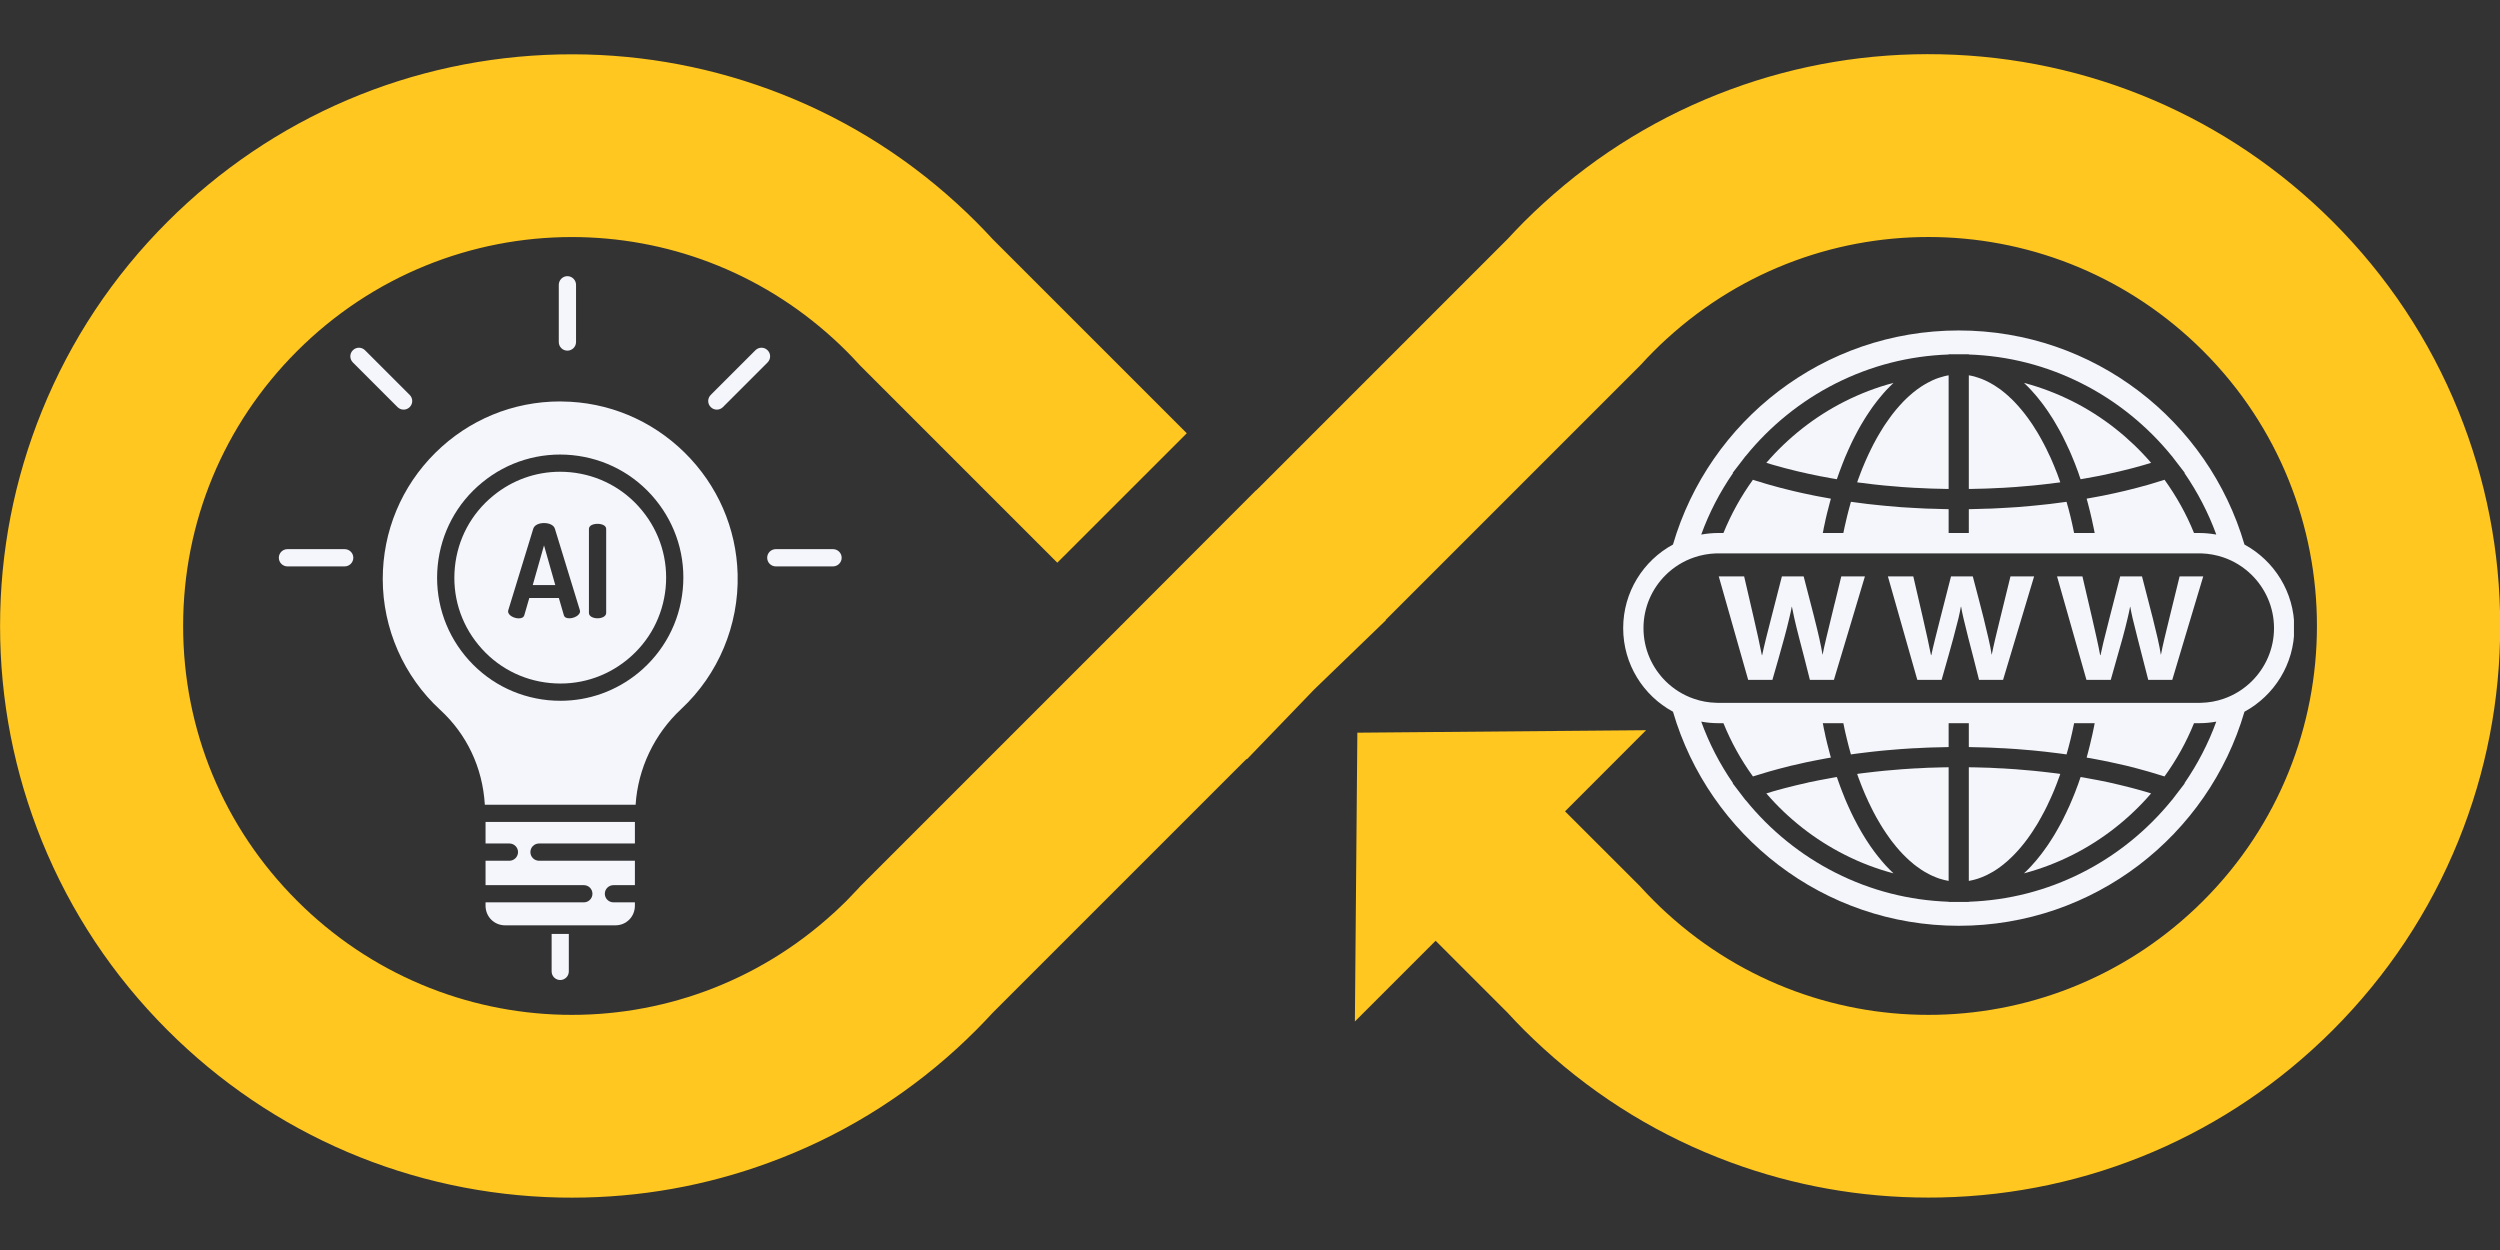
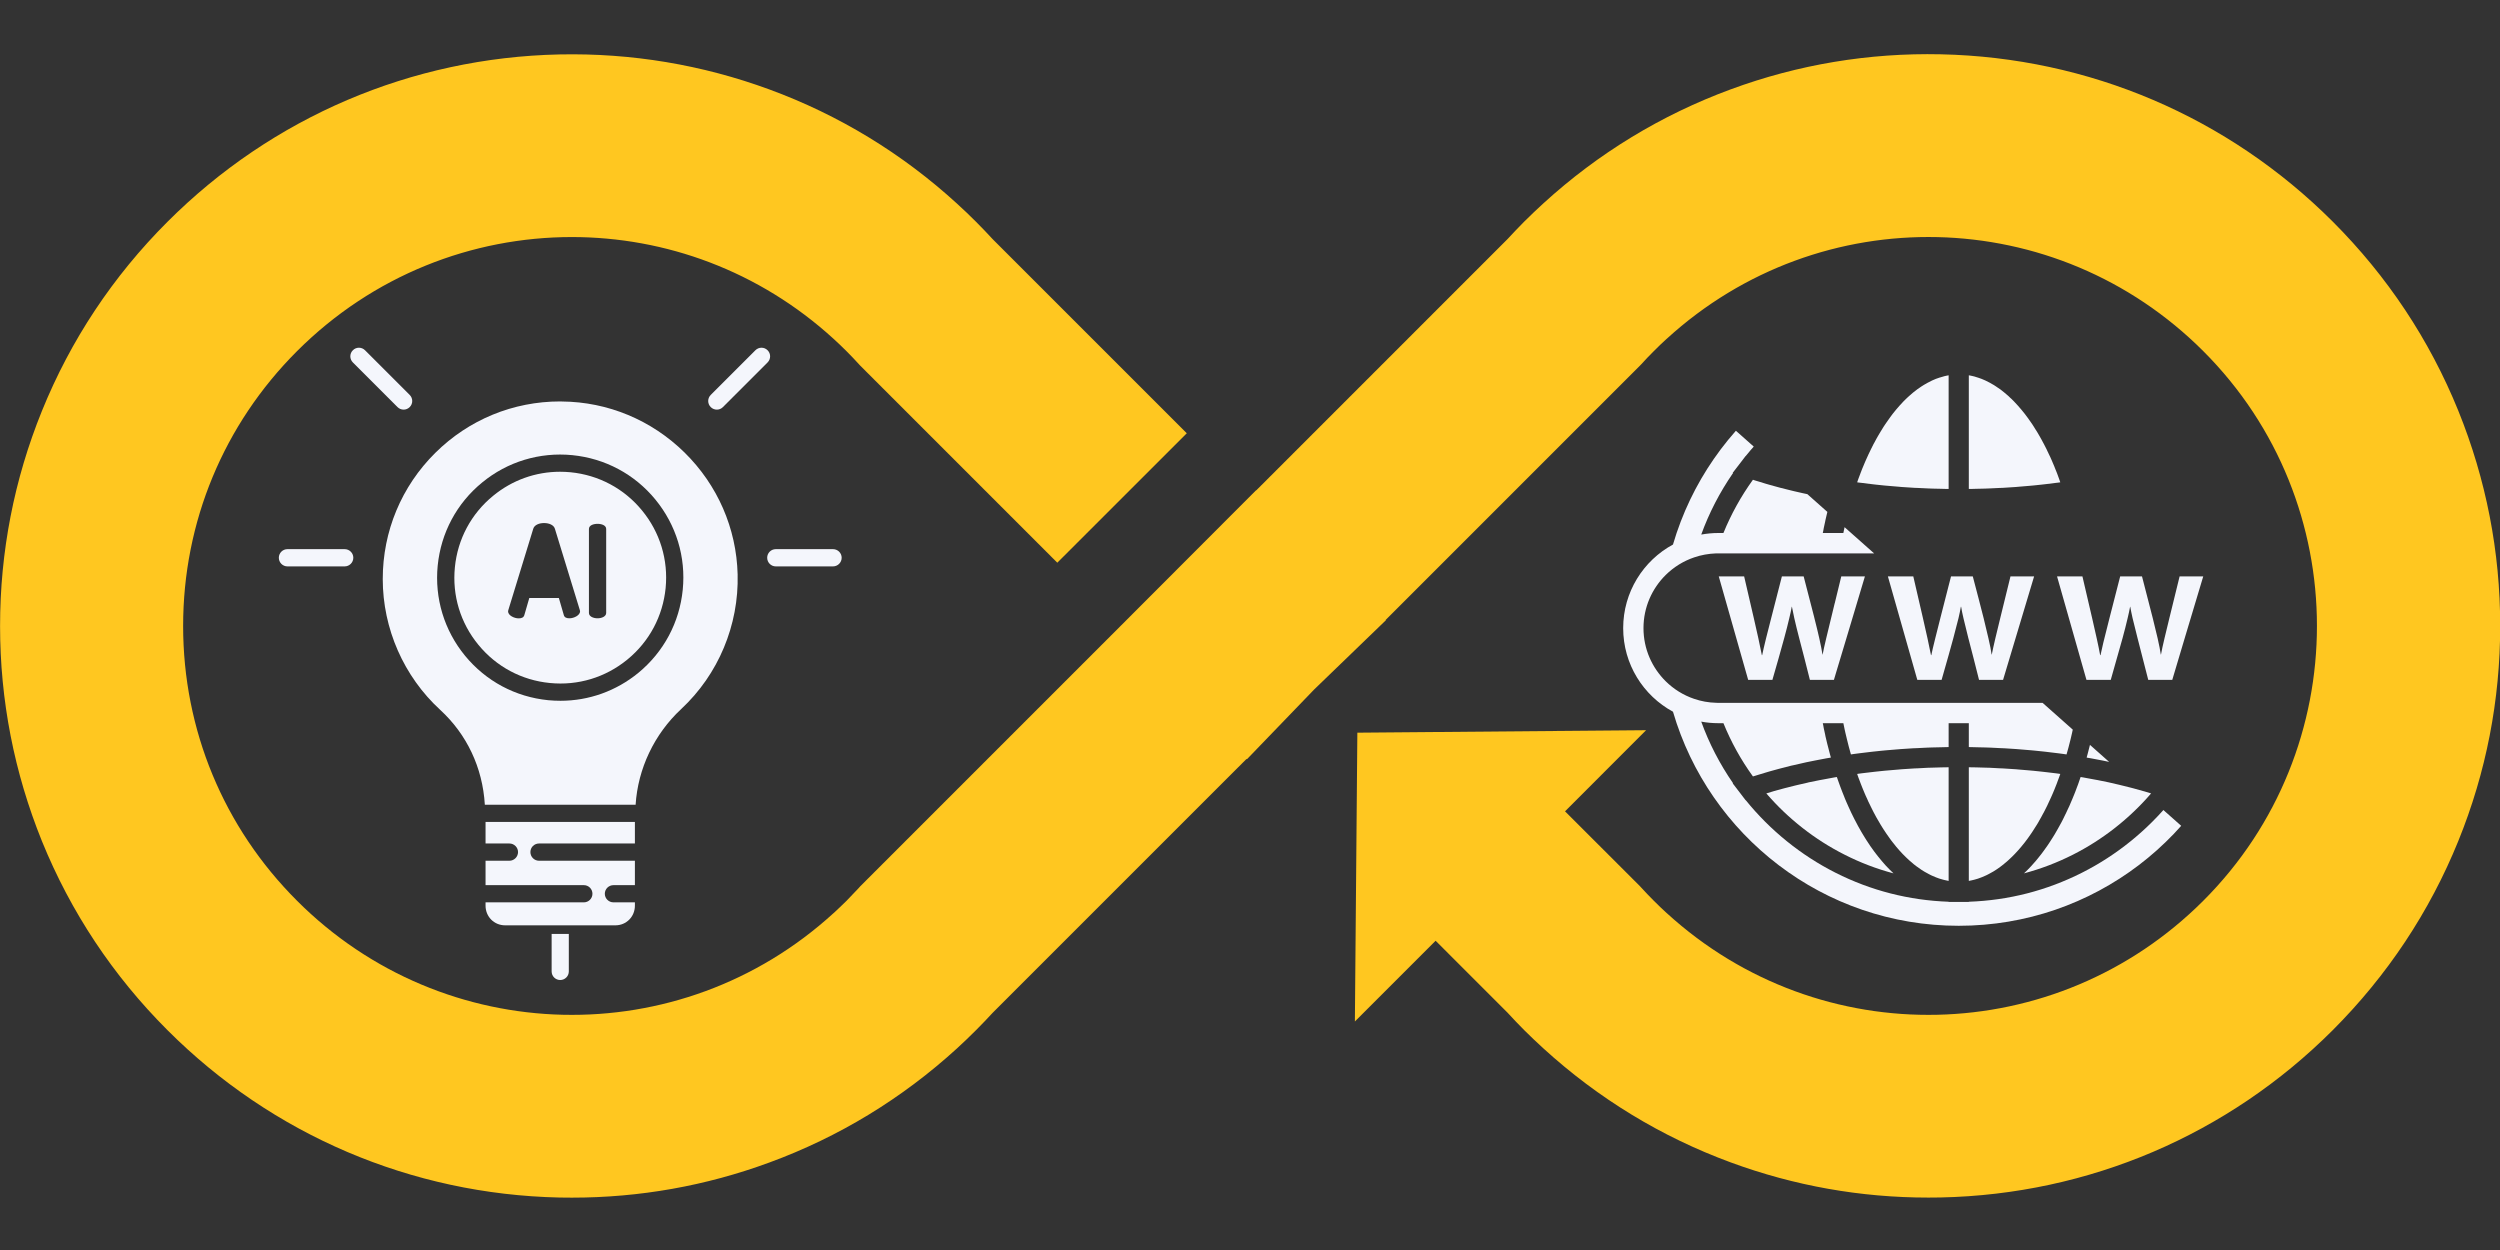
<svg xmlns="http://www.w3.org/2000/svg" width="200" viewBox="0 0 150 75" height="100" preserveAspectRatio="xMidYMid meet">
  <rect x="0" y="0" width="150" height="75" fill="#333333" stroke="none" />
  <defs>
    <clipPath id="d3f9647490">
      <path d="M 0 3.094 L 150 3.094 L 150 71.879 L 0 71.879 Z M 0 3.094 " clip-rule="nonzero" />
    </clipPath>
    <clipPath id="5bd89007c2">
-       <path d="M 33 16.57 L 35 16.57 L 35 22 L 33 22 Z M 33 16.57 " clip-rule="nonzero" />
-     </clipPath>
+       </clipPath>
    <clipPath id="4d78be573a">
      <path d="M 46 32 L 50.488 32 L 50.488 34 L 46 34 Z M 46 32 " clip-rule="nonzero" />
    </clipPath>
    <clipPath id="fdae3c5038">
      <path d="M 16.723 32 L 22 32 L 22 34 L 16.723 34 Z M 16.723 32 " clip-rule="nonzero" />
    </clipPath>
    <clipPath id="ba38e9630b">
      <path d="M 33 56 L 35 56 L 35 58.801 L 33 58.801 Z M 33 56 " clip-rule="nonzero" />
    </clipPath>
    <clipPath id="c919beec2d">
-       <path d="M 97.371 19.828 L 137.637 19.828 L 137.637 55.551 L 97.371 55.551 Z M 97.371 19.828 " clip-rule="nonzero" />
+       <path d="M 97.371 19.828 L 137.637 55.551 L 97.371 55.551 Z M 97.371 19.828 " clip-rule="nonzero" />
    </clipPath>
  </defs>
  <g clip-path="url(#d3f9647490)">
    <path fill="#ffc720" d="M 10.051 61.812 C 16.336 68.098 24.688 71.66 33.57 71.852 C 33.82 71.855 34.066 71.859 34.316 71.859 C 38.375 71.859 42.359 71.152 46.164 69.75 C 50.336 68.219 54.121 65.914 57.418 62.906 C 57.797 62.559 58.18 62.191 58.559 61.812 C 58.906 61.465 59.242 61.113 59.562 60.766 L 74.793 45.535 L 74.812 45.559 L 78.848 41.371 L 83.156 37.211 L 83.141 37.195 L 98.398 21.938 L 98.488 21.844 C 98.719 21.59 98.965 21.328 99.227 21.07 C 99.484 20.812 99.742 20.562 99.996 20.332 L 100.008 20.324 C 109.223 11.906 123.367 12.234 132.199 21.07 C 141.289 30.16 141.289 44.953 132.199 54.043 C 123.367 62.879 109.223 63.207 100.008 54.789 L 99.996 54.781 C 99.746 54.551 99.484 54.301 99.227 54.043 C 98.969 53.785 98.719 53.523 98.488 53.27 L 98.398 53.172 L 93.902 48.68 L 98.766 43.812 L 81.441 43.961 L 81.293 61.289 L 86.137 56.445 L 90.453 60.762 C 90.773 61.113 91.109 61.461 91.453 61.809 C 91.832 62.184 92.215 62.551 92.594 62.895 C 95.891 65.906 99.676 68.211 103.848 69.746 C 107.656 71.148 111.637 71.855 115.699 71.855 C 115.949 71.855 116.195 71.852 116.445 71.848 C 125.328 71.66 133.68 68.094 139.965 61.809 C 143.234 58.535 145.773 54.715 147.5 50.457 C 149.168 46.348 150.012 42.004 150.012 37.551 C 150.012 33.102 149.164 28.758 147.5 24.648 C 145.773 20.391 143.238 16.57 139.965 13.297 C 133.68 7.012 125.328 3.449 116.445 3.258 C 112.129 3.164 107.887 3.871 103.848 5.359 C 99.68 6.895 95.895 9.195 92.602 12.203 C 92.219 12.551 91.836 12.918 91.453 13.297 C 91.109 13.645 90.773 13.996 90.453 14.344 L 75.375 29.422 L 75.367 29.414 L 67.234 37.559 L 51.617 53.176 L 51.531 53.273 C 51.301 53.523 51.051 53.785 50.793 54.047 C 50.535 54.301 50.273 54.551 50.023 54.781 L 50.012 54.789 C 40.797 63.207 26.652 62.879 17.82 54.043 C 13.414 49.641 10.988 43.785 10.988 37.559 C 10.988 31.332 13.414 25.477 17.82 21.07 C 22.375 16.516 28.34 14.223 34.312 14.223 C 39.926 14.223 45.547 16.25 50.012 20.328 L 50.016 20.332 C 50.27 20.562 50.531 20.812 50.789 21.07 C 51.047 21.328 51.297 21.59 51.527 21.844 L 51.617 21.941 L 63.438 33.762 L 71.207 25.996 L 59.562 14.352 C 59.242 14.004 58.906 13.652 58.559 13.305 C 58.184 12.93 57.801 12.562 57.422 12.219 C 54.125 9.207 50.34 6.902 46.164 5.367 C 42.125 3.883 37.887 3.176 33.57 3.266 C 24.688 3.457 16.336 7.023 10.051 13.305 C 6.777 16.578 4.242 20.398 2.516 24.656 C 0.848 28.77 0.004 33.109 0.004 37.562 C 0.004 42.016 0.852 46.355 2.516 50.469 C 4.246 54.723 6.777 58.539 10.051 61.812 Z M 10.051 61.812 " fill-opacity="1" fill-rule="nonzero" />
  </g>
-   <path fill="#f4f6fc" d="M 32.641 32.723 L 31.965 35.102 L 33.316 35.102 Z M 32.641 32.723 " fill-opacity="1" fill-rule="nonzero" />
  <path fill="#f4f6fc" d="M 32.992 40.98 C 34.68 41.148 36.332 40.648 37.645 39.57 C 38.957 38.496 39.77 36.973 39.938 35.281 C 40.102 33.594 39.602 31.941 38.523 30.629 C 37.449 29.316 35.926 28.504 34.238 28.336 C 34.023 28.316 33.812 28.305 33.602 28.305 C 32.137 28.305 30.73 28.809 29.586 29.75 C 28.273 30.824 27.457 32.348 27.293 34.035 C 27.125 35.727 27.625 37.379 28.703 38.688 C 29.777 40 31.301 40.816 32.992 40.98 Z M 35.336 31.738 C 35.336 31.523 35.598 31.43 35.855 31.43 C 36.102 31.43 36.371 31.523 36.371 31.738 L 36.371 36.777 C 36.371 36.988 36.102 37.098 35.855 37.098 C 35.598 37.098 35.336 36.988 35.336 36.777 Z M 30.5 36.602 L 31.996 31.723 C 32.066 31.492 32.355 31.383 32.641 31.383 C 32.934 31.383 33.223 31.492 33.293 31.723 L 34.789 36.602 C 34.797 36.633 34.805 36.652 34.805 36.676 C 34.805 36.918 34.438 37.098 34.168 37.098 C 33.996 37.098 33.867 37.051 33.828 36.902 L 33.531 35.879 L 31.758 35.879 L 31.461 36.902 C 31.422 37.051 31.293 37.102 31.121 37.102 C 30.852 37.102 30.484 36.926 30.484 36.68 C 30.484 36.664 30.492 36.633 30.5 36.602 Z M 30.5 36.602 " fill-opacity="1" fill-rule="nonzero" />
  <path fill="#f4f6fc" d="M 35.031 54.141 L 29.133 54.141 L 29.133 54.34 C 29.133 55 29.645 55.52 30.309 55.52 L 36.922 55.52 C 37.582 55.52 38.094 55 38.094 54.34 L 38.094 54.141 L 36.809 54.141 C 36.523 54.141 36.289 53.91 36.289 53.625 C 36.289 53.34 36.523 53.109 36.809 53.109 L 38.094 53.109 L 38.094 51.645 L 32.344 51.645 C 32.055 51.645 31.824 51.41 31.824 51.125 C 31.824 50.84 32.055 50.609 32.344 50.609 L 38.094 50.609 L 38.094 49.316 L 29.133 49.316 L 29.133 50.609 L 30.562 50.609 C 30.848 50.609 31.082 50.84 31.082 51.125 C 31.082 51.41 30.848 51.645 30.562 51.645 L 29.133 51.645 L 29.133 53.109 L 35.031 53.109 C 35.316 53.109 35.547 53.34 35.547 53.625 C 35.547 53.91 35.316 54.141 35.031 54.141 Z M 35.031 54.141 " fill-opacity="1" fill-rule="nonzero" />
  <path fill="#f4f6fc" d="M 26.414 42.594 C 28 44.051 28.957 46.043 29.09 48.285 L 38.137 48.285 C 38.273 46.129 39.25 44.051 40.871 42.543 C 43.102 40.465 44.336 37.512 44.258 34.461 C 44.188 31.699 43.055 29.102 41.074 27.152 C 39.09 25.203 36.477 24.113 33.715 24.09 C 33.68 24.086 33.645 24.086 33.613 24.086 C 30.785 24.086 28.129 25.18 26.121 27.168 C 24.086 29.184 22.965 31.879 22.965 34.742 C 22.965 37.715 24.223 40.582 26.414 42.594 Z M 26.262 33.934 C 26.457 31.973 27.402 30.199 28.93 28.949 C 30.453 27.699 32.375 27.117 34.34 27.309 C 36.301 27.504 38.074 28.449 39.324 29.973 C 40.574 31.5 41.16 33.422 40.965 35.383 C 40.77 37.348 39.824 39.117 38.301 40.371 C 36.965 41.465 35.328 42.047 33.629 42.047 C 33.383 42.047 33.137 42.035 32.891 42.012 C 30.926 41.816 29.156 40.871 27.902 39.344 C 26.652 37.82 26.07 35.898 26.262 33.934 Z M 26.262 33.934 " fill-opacity="1" fill-rule="nonzero" />
  <g clip-path="url(#5bd89007c2)">
    <path fill="#f4f6fc" d="M 34.043 21.039 C 34.328 21.039 34.562 20.809 34.562 20.523 L 34.562 17.09 C 34.562 16.805 34.328 16.57 34.043 16.57 C 33.758 16.57 33.527 16.805 33.527 17.09 L 33.527 20.523 C 33.527 20.809 33.758 21.039 34.043 21.039 Z M 34.043 21.039 " fill-opacity="1" fill-rule="nonzero" />
  </g>
  <g clip-path="url(#4d78be573a)">
    <path fill="#f4f6fc" d="M 46.031 33.465 C 46.031 33.75 46.262 33.984 46.547 33.984 L 49.98 33.984 C 50.266 33.984 50.5 33.75 50.5 33.465 C 50.5 33.18 50.266 32.949 49.98 32.949 L 46.547 32.949 C 46.262 32.949 46.031 33.18 46.031 33.465 Z M 46.031 33.465 " fill-opacity="1" fill-rule="nonzero" />
  </g>
  <g clip-path="url(#fdae3c5038)">
    <path fill="#f4f6fc" d="M 17.246 33.984 L 20.68 33.984 C 20.965 33.984 21.199 33.75 21.199 33.465 C 21.199 33.18 20.965 32.949 20.68 32.949 L 17.246 32.949 C 16.961 32.949 16.73 33.18 16.73 33.465 C 16.73 33.75 16.961 33.984 17.246 33.984 Z M 17.246 33.984 " fill-opacity="1" fill-rule="nonzero" />
  </g>
  <path fill="#f4f6fc" d="M 43.012 24.578 C 43.145 24.578 43.273 24.527 43.375 24.426 L 46.055 21.746 C 46.258 21.543 46.258 21.215 46.055 21.016 C 45.855 20.812 45.527 20.812 45.324 21.016 L 42.645 23.695 C 42.441 23.898 42.441 24.223 42.645 24.426 C 42.746 24.527 42.879 24.578 43.012 24.578 Z M 43.012 24.578 " fill-opacity="1" fill-rule="nonzero" />
  <path fill="#f4f6fc" d="M 23.852 24.426 C 23.953 24.527 24.086 24.578 24.219 24.578 C 24.348 24.578 24.48 24.527 24.582 24.426 C 24.785 24.223 24.785 23.898 24.582 23.695 L 21.902 21.016 C 21.699 20.812 21.371 20.812 21.172 21.016 C 20.969 21.215 20.969 21.543 21.172 21.746 Z M 23.852 24.426 " fill-opacity="1" fill-rule="nonzero" />
  <g clip-path="url(#ba38e9630b)">
    <path fill="#f4f6fc" d="M 33.613 58.801 C 33.898 58.801 34.129 58.57 34.129 58.285 L 34.129 56.035 L 33.098 56.035 L 33.098 58.285 C 33.098 58.57 33.328 58.801 33.613 58.801 Z M 33.613 58.801 " fill-opacity="1" fill-rule="nonzero" />
  </g>
  <path fill="#f4f6fc" d="M 113.496 24.918 C 113.457 24.969 113.418 25.02 113.383 25.074 C 113.355 25.109 113.328 25.145 113.305 25.184 C 113.266 25.234 113.23 25.285 113.195 25.34 C 113.168 25.379 113.141 25.418 113.117 25.453 C 113.082 25.508 113.043 25.562 113.008 25.617 C 112.984 25.656 112.957 25.695 112.934 25.738 C 112.898 25.793 112.863 25.852 112.828 25.91 C 112.805 25.949 112.781 25.988 112.758 26.027 C 112.719 26.09 112.684 26.152 112.648 26.215 C 112.625 26.254 112.605 26.293 112.582 26.332 C 112.543 26.406 112.5 26.48 112.461 26.559 C 112.445 26.586 112.43 26.613 112.414 26.641 C 112.359 26.746 112.305 26.852 112.254 26.961 C 112.238 26.988 112.227 27.016 112.215 27.043 C 112.172 27.125 112.133 27.207 112.094 27.293 C 112.074 27.336 112.055 27.379 112.039 27.418 C 112.004 27.488 111.973 27.562 111.941 27.633 C 111.922 27.68 111.898 27.727 111.879 27.777 C 111.852 27.844 111.82 27.914 111.793 27.984 C 111.773 28.035 111.75 28.086 111.73 28.133 C 111.703 28.203 111.676 28.273 111.648 28.344 C 111.629 28.395 111.609 28.445 111.59 28.5 C 111.562 28.57 111.535 28.645 111.508 28.715 C 111.488 28.766 111.473 28.82 111.453 28.871 C 111.445 28.895 111.438 28.914 111.43 28.938 C 111.449 28.941 111.473 28.945 111.492 28.949 C 111.562 28.957 111.629 28.965 111.699 28.973 C 111.883 28.996 112.07 29.02 112.258 29.043 C 112.348 29.055 112.434 29.062 112.523 29.074 C 112.699 29.09 112.871 29.109 113.047 29.129 C 113.137 29.137 113.223 29.145 113.312 29.152 C 113.512 29.172 113.715 29.188 113.918 29.203 C 113.977 29.207 114.035 29.215 114.094 29.219 C 114.352 29.238 114.613 29.254 114.875 29.27 C 114.941 29.273 115.008 29.273 115.074 29.277 C 115.273 29.289 115.469 29.297 115.668 29.305 C 115.762 29.309 115.852 29.312 115.945 29.316 C 116.125 29.32 116.305 29.324 116.484 29.328 C 116.578 29.332 116.668 29.332 116.762 29.336 C 116.816 29.336 116.867 29.336 116.918 29.336 L 116.918 22.52 C 116.902 22.523 116.887 22.523 116.871 22.527 C 116.844 22.535 116.816 22.539 116.789 22.543 C 116.742 22.555 116.699 22.566 116.652 22.574 C 116.625 22.582 116.598 22.59 116.574 22.598 C 116.523 22.609 116.473 22.625 116.426 22.641 C 116.402 22.648 116.383 22.652 116.359 22.66 C 116.289 22.684 116.219 22.707 116.148 22.734 C 116.141 22.738 116.129 22.742 116.121 22.746 C 116.059 22.773 116 22.797 115.938 22.824 C 115.914 22.836 115.891 22.848 115.867 22.859 C 115.82 22.883 115.773 22.902 115.73 22.93 C 115.703 22.941 115.676 22.957 115.652 22.969 C 115.605 22.992 115.562 23.02 115.516 23.047 C 115.492 23.059 115.465 23.074 115.441 23.09 C 115.395 23.117 115.344 23.148 115.297 23.18 C 115.277 23.195 115.254 23.207 115.234 23.223 C 115.164 23.266 115.098 23.316 115.031 23.363 C 115.023 23.367 115.02 23.371 115.016 23.375 C 114.953 23.422 114.891 23.473 114.828 23.52 C 114.805 23.539 114.785 23.559 114.762 23.574 C 114.719 23.613 114.672 23.652 114.629 23.691 C 114.602 23.711 114.578 23.734 114.555 23.754 C 114.512 23.793 114.469 23.832 114.426 23.871 C 114.402 23.895 114.379 23.918 114.352 23.941 C 114.309 23.984 114.262 24.031 114.219 24.074 C 114.199 24.098 114.18 24.117 114.156 24.141 C 114.094 24.207 114.027 24.277 113.965 24.348 C 113.898 24.422 113.832 24.5 113.766 24.578 C 113.746 24.602 113.723 24.629 113.703 24.656 C 113.66 24.711 113.617 24.766 113.57 24.82 C 113.547 24.852 113.523 24.887 113.496 24.918 " fill-opacity="1" fill-rule="nonzero" />
-   <path fill="#f4f6fc" d="M 106.453 27.91 C 106.652 27.969 106.852 28.023 107.059 28.078 C 107.113 28.094 107.168 28.105 107.227 28.121 C 107.379 28.16 107.535 28.199 107.691 28.238 C 107.754 28.254 107.82 28.27 107.883 28.285 C 108.062 28.328 108.238 28.367 108.418 28.406 C 108.453 28.414 108.488 28.422 108.523 28.43 C 108.738 28.477 108.957 28.52 109.172 28.566 C 109.234 28.574 109.293 28.586 109.352 28.598 C 109.52 28.629 109.684 28.66 109.852 28.691 C 109.922 28.703 109.992 28.715 110.059 28.727 C 110.109 28.734 110.16 28.742 110.211 28.754 C 110.23 28.695 110.254 28.637 110.273 28.578 C 110.305 28.492 110.336 28.402 110.367 28.312 C 110.391 28.246 110.414 28.18 110.441 28.117 C 110.473 28.031 110.504 27.949 110.535 27.867 C 110.559 27.801 110.586 27.734 110.613 27.668 C 110.645 27.59 110.676 27.512 110.707 27.434 C 110.734 27.367 110.766 27.305 110.793 27.238 C 110.824 27.164 110.855 27.086 110.891 27.012 C 110.918 26.949 110.949 26.887 110.977 26.824 C 111.012 26.75 111.043 26.676 111.078 26.605 C 111.109 26.543 111.137 26.48 111.168 26.418 C 111.203 26.348 111.238 26.281 111.273 26.211 C 111.305 26.148 111.336 26.09 111.367 26.031 C 111.402 25.965 111.438 25.895 111.473 25.832 C 111.504 25.77 111.539 25.715 111.57 25.656 C 111.605 25.59 111.645 25.527 111.68 25.465 C 111.715 25.406 111.746 25.352 111.781 25.297 C 111.816 25.234 111.855 25.172 111.895 25.109 C 111.926 25.055 111.961 25.004 111.996 24.949 C 112.035 24.891 112.074 24.828 112.113 24.773 C 112.148 24.719 112.184 24.668 112.219 24.617 C 112.258 24.559 112.297 24.504 112.336 24.445 C 112.371 24.398 112.406 24.348 112.445 24.297 C 112.484 24.246 112.523 24.191 112.566 24.137 C 112.602 24.09 112.637 24.043 112.676 23.996 C 112.715 23.945 112.758 23.891 112.801 23.844 C 112.836 23.797 112.875 23.75 112.914 23.707 C 112.953 23.656 112.996 23.609 113.039 23.562 C 113.078 23.52 113.117 23.477 113.152 23.434 C 113.195 23.387 113.242 23.34 113.285 23.297 C 113.324 23.254 113.363 23.215 113.402 23.176 C 113.445 23.133 113.488 23.09 113.535 23.047 C 113.559 23.023 113.582 22.996 113.609 22.973 C 112.602 23.238 111.621 23.613 110.676 24.09 C 108.895 24.988 107.285 26.254 105.98 27.77 C 106.109 27.809 106.238 27.848 106.371 27.887 C 106.398 27.895 106.426 27.902 106.453 27.91 " fill-opacity="1" fill-rule="nonzero" />
-   <path fill="#f4f6fc" d="M 121.648 23.176 C 121.688 23.215 121.727 23.254 121.766 23.297 C 121.809 23.34 121.852 23.387 121.895 23.434 C 121.934 23.477 121.973 23.52 122.008 23.562 C 122.051 23.609 122.094 23.656 122.137 23.707 C 122.176 23.75 122.211 23.797 122.25 23.844 C 122.289 23.895 122.332 23.945 122.371 23.996 C 122.41 24.043 122.445 24.09 122.484 24.137 C 122.523 24.191 122.566 24.246 122.605 24.297 C 122.641 24.348 122.676 24.398 122.711 24.445 C 122.754 24.504 122.793 24.559 122.832 24.617 C 122.867 24.668 122.902 24.719 122.938 24.773 C 122.977 24.828 123.016 24.891 123.051 24.949 C 123.086 25.004 123.121 25.055 123.156 25.109 C 123.191 25.172 123.23 25.234 123.27 25.297 C 123.301 25.352 123.336 25.406 123.367 25.465 C 123.406 25.527 123.441 25.59 123.477 25.656 C 123.512 25.715 123.543 25.77 123.574 25.828 C 123.609 25.895 123.645 25.965 123.684 26.031 C 123.715 26.09 123.746 26.148 123.777 26.211 C 123.812 26.281 123.844 26.352 123.879 26.422 C 123.91 26.48 123.941 26.543 123.969 26.605 C 124.004 26.676 124.039 26.75 124.07 26.824 C 124.102 26.887 124.129 26.949 124.16 27.012 C 124.191 27.086 124.223 27.164 124.258 27.238 C 124.285 27.305 124.312 27.367 124.34 27.434 C 124.371 27.512 124.402 27.59 124.438 27.672 C 124.461 27.734 124.488 27.801 124.516 27.867 C 124.547 27.949 124.578 28.031 124.609 28.117 C 124.633 28.184 124.66 28.246 124.684 28.312 C 124.715 28.402 124.746 28.488 124.773 28.578 C 124.797 28.637 124.816 28.695 124.836 28.754 C 124.887 28.742 124.938 28.734 124.988 28.727 C 125.059 28.715 125.129 28.703 125.195 28.691 C 125.363 28.66 125.531 28.629 125.699 28.598 C 125.758 28.586 125.816 28.574 125.875 28.566 C 126.094 28.523 126.309 28.477 126.523 28.43 C 126.559 28.422 126.594 28.414 126.625 28.406 C 126.809 28.367 126.988 28.328 127.164 28.285 C 127.23 28.27 127.293 28.254 127.355 28.238 C 127.516 28.199 127.668 28.16 127.824 28.121 C 127.879 28.105 127.938 28.094 127.992 28.078 C 128.195 28.023 128.398 27.969 128.598 27.91 C 128.625 27.902 128.648 27.895 128.676 27.887 C 128.809 27.848 128.938 27.809 129.066 27.77 C 127.762 26.254 126.152 24.988 124.375 24.09 C 123.426 23.613 122.445 23.238 121.438 22.973 C 121.465 22.996 121.488 23.023 121.516 23.047 C 121.559 23.09 121.605 23.133 121.648 23.176 " fill-opacity="1" fill-rule="nonzero" />
  <path fill="#f4f6fc" d="M 118.566 29.328 C 118.746 29.324 118.926 29.32 119.102 29.316 C 119.195 29.312 119.289 29.309 119.379 29.305 C 119.578 29.297 119.777 29.289 119.973 29.277 C 120.039 29.273 120.105 29.273 120.172 29.27 C 120.434 29.254 120.695 29.238 120.957 29.219 C 121.016 29.215 121.074 29.207 121.133 29.203 C 121.336 29.188 121.535 29.172 121.738 29.152 C 121.824 29.145 121.914 29.137 122 29.129 C 122.176 29.109 122.352 29.09 122.523 29.074 C 122.613 29.062 122.703 29.055 122.789 29.043 C 122.977 29.02 123.164 28.996 123.352 28.973 C 123.418 28.965 123.488 28.957 123.555 28.949 C 123.578 28.945 123.598 28.941 123.617 28.938 C 123.609 28.914 123.605 28.895 123.594 28.871 C 123.578 28.82 123.559 28.766 123.539 28.715 C 123.512 28.645 123.488 28.57 123.461 28.5 C 123.441 28.445 123.422 28.395 123.402 28.344 C 123.371 28.273 123.344 28.203 123.316 28.133 C 123.297 28.082 123.277 28.035 123.258 27.984 C 123.227 27.914 123.199 27.844 123.168 27.773 C 123.148 27.727 123.129 27.68 123.109 27.633 C 123.074 27.562 123.043 27.488 123.012 27.414 C 122.992 27.375 122.973 27.332 122.953 27.293 C 122.914 27.207 122.875 27.121 122.832 27.039 C 122.82 27.012 122.809 26.988 122.797 26.961 C 122.742 26.855 122.688 26.746 122.633 26.641 C 122.617 26.613 122.605 26.59 122.59 26.562 C 122.551 26.484 122.508 26.406 122.465 26.328 C 122.445 26.293 122.422 26.258 122.402 26.219 C 122.363 26.156 122.328 26.09 122.293 26.027 C 122.27 25.988 122.246 25.949 122.223 25.91 C 122.188 25.852 122.148 25.793 122.113 25.738 C 122.09 25.695 122.062 25.656 122.039 25.617 C 122.004 25.562 121.969 25.508 121.934 25.453 C 121.906 25.418 121.883 25.379 121.855 25.34 C 121.82 25.285 121.781 25.234 121.746 25.184 C 121.719 25.145 121.695 25.109 121.668 25.074 C 121.629 25.02 121.59 24.969 121.551 24.918 C 121.527 24.887 121.5 24.852 121.477 24.82 C 121.434 24.766 121.391 24.711 121.344 24.656 C 121.324 24.629 121.305 24.602 121.281 24.578 C 121.215 24.5 121.148 24.422 121.082 24.348 C 121.02 24.277 120.957 24.207 120.891 24.141 C 120.871 24.117 120.852 24.098 120.828 24.074 C 120.785 24.031 120.742 23.984 120.695 23.941 C 120.672 23.918 120.648 23.895 120.621 23.875 C 120.582 23.832 120.539 23.793 120.496 23.754 C 120.473 23.734 120.445 23.711 120.422 23.691 C 120.375 23.648 120.332 23.613 120.285 23.574 C 120.266 23.559 120.242 23.539 120.219 23.52 C 120.16 23.473 120.098 23.422 120.035 23.375 C 120.027 23.371 120.023 23.367 120.02 23.363 C 119.949 23.316 119.883 23.266 119.812 23.223 C 119.793 23.207 119.773 23.195 119.75 23.18 C 119.703 23.148 119.656 23.117 119.609 23.09 C 119.582 23.074 119.559 23.059 119.531 23.047 C 119.488 23.02 119.441 22.992 119.398 22.969 C 119.371 22.957 119.344 22.941 119.32 22.93 C 119.273 22.902 119.227 22.883 119.18 22.859 C 119.156 22.848 119.133 22.836 119.109 22.824 C 119.047 22.797 118.988 22.77 118.926 22.746 C 118.918 22.742 118.906 22.738 118.898 22.734 C 118.828 22.707 118.758 22.684 118.688 22.66 C 118.668 22.652 118.645 22.648 118.625 22.641 C 118.574 22.625 118.523 22.609 118.477 22.594 C 118.449 22.59 118.422 22.582 118.398 22.574 C 118.352 22.566 118.305 22.555 118.258 22.543 C 118.23 22.539 118.207 22.535 118.18 22.527 C 118.164 22.523 118.145 22.523 118.129 22.52 L 118.129 29.336 C 118.18 29.336 118.234 29.336 118.285 29.336 C 118.379 29.332 118.473 29.332 118.566 29.328 " fill-opacity="1" fill-rule="nonzero" />
  <path fill="#f4f6fc" d="M 116.488 46.043 C 116.305 46.047 116.125 46.055 115.941 46.059 C 115.852 46.062 115.762 46.066 115.672 46.066 C 115.473 46.078 115.273 46.086 115.074 46.098 C 115.008 46.098 114.941 46.102 114.875 46.105 C 114.613 46.121 114.352 46.137 114.094 46.156 C 114.031 46.16 113.973 46.168 113.914 46.172 C 113.715 46.188 113.512 46.203 113.312 46.223 C 113.223 46.23 113.137 46.238 113.047 46.246 C 112.871 46.266 112.699 46.281 112.523 46.301 C 112.434 46.312 112.348 46.32 112.258 46.332 C 112.07 46.352 111.883 46.375 111.699 46.398 C 111.629 46.41 111.562 46.418 111.492 46.426 C 111.473 46.43 111.449 46.434 111.43 46.438 C 111.438 46.457 111.445 46.48 111.453 46.504 C 111.473 46.555 111.488 46.605 111.508 46.66 C 111.535 46.73 111.562 46.805 111.59 46.875 C 111.609 46.926 111.629 46.977 111.648 47.031 C 111.676 47.102 111.703 47.168 111.73 47.238 C 111.75 47.289 111.773 47.34 111.793 47.391 C 111.82 47.461 111.852 47.527 111.879 47.598 C 111.898 47.645 111.922 47.695 111.941 47.742 C 111.973 47.812 112.004 47.883 112.039 47.953 C 112.055 47.996 112.074 48.039 112.094 48.082 C 112.133 48.164 112.172 48.246 112.215 48.328 C 112.227 48.355 112.238 48.387 112.254 48.41 C 112.305 48.52 112.359 48.629 112.414 48.73 C 112.43 48.762 112.445 48.789 112.461 48.816 C 112.5 48.895 112.543 48.969 112.582 49.043 C 112.605 49.082 112.629 49.121 112.648 49.156 C 112.684 49.223 112.719 49.285 112.758 49.344 C 112.781 49.387 112.805 49.426 112.828 49.465 C 112.863 49.523 112.898 49.582 112.934 49.637 C 112.957 49.676 112.984 49.715 113.008 49.754 C 113.043 49.812 113.082 49.863 113.117 49.918 C 113.141 49.957 113.168 49.996 113.195 50.035 C 113.23 50.086 113.266 50.141 113.305 50.191 C 113.328 50.227 113.355 50.266 113.383 50.301 C 113.418 50.352 113.457 50.402 113.496 50.457 C 113.523 50.488 113.547 50.52 113.574 50.555 C 113.617 50.609 113.66 50.664 113.703 50.715 C 113.723 50.742 113.746 50.77 113.766 50.797 C 113.832 50.875 113.898 50.953 113.965 51.027 C 114.027 51.098 114.094 51.168 114.156 51.234 C 114.18 51.258 114.199 51.277 114.219 51.297 C 114.266 51.344 114.309 51.387 114.352 51.43 C 114.379 51.453 114.402 51.477 114.426 51.5 C 114.469 51.539 114.512 51.578 114.551 51.617 C 114.578 51.641 114.602 51.664 114.629 51.684 C 114.672 51.723 114.719 51.762 114.762 51.797 C 114.785 51.816 114.805 51.836 114.828 51.855 C 114.891 51.902 114.953 51.949 115.012 51.996 C 115.02 52 115.023 52.004 115.031 52.008 C 115.098 52.059 115.164 52.105 115.234 52.152 C 115.254 52.168 115.277 52.18 115.297 52.195 C 115.344 52.227 115.395 52.254 115.441 52.285 C 115.465 52.301 115.492 52.312 115.516 52.328 C 115.562 52.355 115.605 52.379 115.652 52.402 C 115.676 52.418 115.703 52.434 115.73 52.445 C 115.773 52.469 115.824 52.492 115.867 52.516 C 115.891 52.527 115.914 52.539 115.938 52.547 C 116 52.574 116.062 52.602 116.121 52.625 C 116.129 52.629 116.141 52.633 116.148 52.637 C 116.219 52.664 116.289 52.691 116.359 52.715 C 116.383 52.723 116.402 52.727 116.426 52.734 C 116.473 52.75 116.523 52.766 116.574 52.777 C 116.598 52.785 116.625 52.793 116.652 52.797 C 116.699 52.809 116.742 52.82 116.789 52.828 C 116.816 52.836 116.844 52.84 116.871 52.844 C 116.887 52.848 116.902 52.852 116.918 52.855 L 116.918 46.035 C 116.867 46.039 116.812 46.039 116.758 46.039 C 116.668 46.039 116.578 46.043 116.488 46.043 " fill-opacity="1" fill-rule="nonzero" />
  <path fill="#f4f6fc" d="M 128.594 47.465 C 128.398 47.406 128.195 47.352 127.992 47.297 C 127.938 47.281 127.879 47.266 127.824 47.254 C 127.668 47.211 127.512 47.172 127.355 47.137 C 127.293 47.121 127.23 47.105 127.164 47.09 C 126.988 47.047 126.809 47.004 126.625 46.965 C 126.59 46.957 126.559 46.949 126.523 46.941 C 126.309 46.898 126.094 46.852 125.875 46.809 C 125.816 46.797 125.758 46.785 125.699 46.777 C 125.531 46.742 125.363 46.711 125.195 46.684 C 125.125 46.672 125.059 46.66 124.988 46.645 C 124.938 46.637 124.887 46.629 124.836 46.621 C 124.816 46.68 124.797 46.734 124.777 46.793 C 124.746 46.883 124.715 46.973 124.684 47.062 C 124.66 47.125 124.633 47.191 124.609 47.258 C 124.578 47.34 124.547 47.426 124.516 47.508 C 124.488 47.574 124.461 47.637 124.438 47.703 C 124.402 47.781 124.371 47.863 124.34 47.941 C 124.312 48.008 124.285 48.07 124.258 48.133 C 124.223 48.211 124.191 48.285 124.16 48.363 C 124.129 48.426 124.102 48.488 124.07 48.551 C 124.039 48.625 124.004 48.699 123.969 48.77 C 123.941 48.832 123.91 48.891 123.879 48.953 C 123.844 49.023 123.812 49.094 123.777 49.164 C 123.746 49.223 123.715 49.281 123.684 49.344 C 123.645 49.41 123.609 49.477 123.574 49.543 C 123.543 49.602 123.512 49.66 123.477 49.719 C 123.441 49.781 123.406 49.848 123.367 49.91 C 123.336 49.969 123.301 50.023 123.27 50.078 C 123.23 50.141 123.191 50.203 123.156 50.262 C 123.121 50.316 123.086 50.371 123.051 50.426 C 123.016 50.484 122.977 50.543 122.938 50.602 C 122.902 50.656 122.867 50.707 122.832 50.758 C 122.793 50.812 122.754 50.871 122.711 50.926 C 122.676 50.977 122.641 51.027 122.605 51.074 C 122.566 51.129 122.523 51.184 122.484 51.238 C 122.445 51.285 122.41 51.332 122.371 51.379 C 122.332 51.43 122.289 51.48 122.25 51.531 C 122.211 51.578 122.176 51.621 122.137 51.668 C 122.094 51.715 122.051 51.766 122.008 51.812 C 121.973 51.855 121.934 51.898 121.895 51.941 C 121.852 51.988 121.809 52.031 121.766 52.078 C 121.727 52.117 121.688 52.16 121.648 52.199 C 121.605 52.242 121.559 52.285 121.516 52.328 C 121.488 52.352 121.465 52.379 121.438 52.402 C 122.445 52.133 123.426 51.762 124.375 51.281 C 126.152 50.383 127.762 49.121 129.066 47.605 C 128.938 47.566 128.809 47.527 128.68 47.488 C 128.652 47.48 128.625 47.473 128.594 47.465 " fill-opacity="1" fill-rule="nonzero" />
  <path fill="#f4f6fc" d="M 113.402 52.199 C 113.363 52.16 113.324 52.117 113.285 52.078 C 113.242 52.031 113.195 51.988 113.152 51.941 C 113.117 51.898 113.078 51.855 113.039 51.812 C 112.996 51.766 112.953 51.715 112.914 51.668 C 112.875 51.621 112.836 51.578 112.801 51.531 C 112.758 51.48 112.715 51.43 112.676 51.379 C 112.637 51.332 112.602 51.285 112.566 51.238 C 112.523 51.184 112.484 51.129 112.441 51.074 C 112.406 51.027 112.371 50.977 112.336 50.926 C 112.297 50.871 112.258 50.812 112.215 50.758 C 112.18 50.707 112.148 50.656 112.113 50.602 C 112.074 50.543 112.035 50.484 111.996 50.426 C 111.961 50.371 111.926 50.316 111.895 50.266 C 111.855 50.203 111.816 50.141 111.781 50.078 C 111.746 50.023 111.715 49.969 111.68 49.91 C 111.645 49.848 111.605 49.781 111.57 49.715 C 111.539 49.66 111.504 49.602 111.473 49.543 C 111.438 49.477 111.402 49.41 111.367 49.34 C 111.336 49.281 111.305 49.223 111.273 49.164 C 111.238 49.094 111.203 49.023 111.168 48.953 C 111.137 48.891 111.109 48.832 111.078 48.77 C 111.043 48.695 111.012 48.625 110.977 48.551 C 110.949 48.488 110.918 48.426 110.891 48.363 C 110.855 48.285 110.824 48.211 110.789 48.133 C 110.762 48.07 110.734 48.008 110.707 47.941 C 110.676 47.863 110.645 47.781 110.613 47.703 C 110.586 47.637 110.559 47.574 110.535 47.508 C 110.5 47.426 110.469 47.34 110.438 47.254 C 110.414 47.191 110.391 47.125 110.367 47.062 C 110.332 46.973 110.305 46.883 110.27 46.789 C 110.25 46.734 110.23 46.68 110.211 46.621 C 110.16 46.629 110.109 46.637 110.062 46.645 C 109.992 46.66 109.922 46.672 109.852 46.684 C 109.684 46.711 109.516 46.742 109.352 46.777 C 109.293 46.785 109.234 46.797 109.176 46.809 C 108.957 46.852 108.738 46.898 108.523 46.941 C 108.488 46.949 108.453 46.957 108.418 46.969 C 108.238 47.008 108.062 47.047 107.887 47.09 C 107.82 47.105 107.754 47.121 107.688 47.137 C 107.535 47.172 107.379 47.211 107.227 47.254 C 107.172 47.266 107.113 47.281 107.055 47.297 C 106.852 47.352 106.652 47.406 106.453 47.461 C 106.426 47.473 106.395 47.48 106.367 47.488 C 106.234 47.527 106.109 47.566 105.98 47.605 C 107.285 49.121 108.895 50.383 110.676 51.281 C 111.621 51.762 112.602 52.133 113.609 52.402 C 113.582 52.379 113.559 52.352 113.535 52.328 C 113.488 52.285 113.445 52.242 113.402 52.199 " fill-opacity="1" fill-rule="nonzero" />
  <path fill="#f4f6fc" d="M 121.551 50.457 C 121.59 50.406 121.629 50.352 121.668 50.301 C 121.695 50.266 121.719 50.227 121.746 50.191 C 121.781 50.141 121.82 50.086 121.855 50.035 C 121.883 49.996 121.906 49.957 121.934 49.918 C 121.969 49.863 122.004 49.809 122.039 49.754 C 122.066 49.715 122.09 49.676 122.113 49.637 C 122.148 49.578 122.188 49.523 122.223 49.465 C 122.246 49.426 122.27 49.387 122.293 49.348 C 122.328 49.281 122.367 49.219 122.402 49.152 C 122.422 49.117 122.445 49.082 122.465 49.043 C 122.508 48.969 122.551 48.891 122.59 48.809 C 122.605 48.785 122.617 48.758 122.633 48.734 C 122.688 48.629 122.742 48.52 122.797 48.41 C 122.809 48.387 122.82 48.363 122.832 48.34 C 122.871 48.254 122.914 48.168 122.953 48.078 C 122.973 48.039 122.992 48 123.008 47.961 C 123.043 47.887 123.074 47.812 123.109 47.738 C 123.129 47.695 123.148 47.648 123.168 47.602 C 123.195 47.531 123.227 47.461 123.258 47.387 C 123.277 47.34 123.297 47.289 123.316 47.242 C 123.344 47.172 123.371 47.102 123.402 47.027 C 123.422 46.977 123.441 46.926 123.457 46.875 C 123.488 46.805 123.512 46.73 123.539 46.656 C 123.559 46.605 123.578 46.555 123.594 46.504 C 123.602 46.48 123.609 46.457 123.617 46.438 C 123.598 46.434 123.578 46.43 123.555 46.426 C 123.488 46.418 123.418 46.41 123.348 46.398 C 123.164 46.375 122.977 46.352 122.793 46.332 C 122.703 46.32 122.613 46.312 122.523 46.301 C 122.352 46.281 122.176 46.266 122 46.246 C 121.914 46.238 121.824 46.23 121.738 46.223 C 121.535 46.203 121.336 46.188 121.133 46.172 C 121.074 46.168 121.016 46.16 120.957 46.156 C 120.695 46.137 120.438 46.121 120.172 46.105 C 120.109 46.102 120.043 46.098 119.977 46.098 C 119.777 46.086 119.578 46.078 119.379 46.066 C 119.289 46.066 119.195 46.062 119.105 46.059 C 118.926 46.055 118.742 46.047 118.562 46.043 C 118.469 46.043 118.379 46.039 118.289 46.039 C 118.234 46.039 118.184 46.039 118.129 46.035 L 118.129 52.855 C 118.145 52.852 118.164 52.848 118.18 52.844 C 118.207 52.84 118.234 52.836 118.262 52.828 C 118.305 52.82 118.352 52.809 118.398 52.797 C 118.422 52.793 118.449 52.785 118.477 52.777 C 118.523 52.766 118.574 52.75 118.625 52.734 C 118.645 52.727 118.668 52.723 118.688 52.715 C 118.758 52.691 118.828 52.664 118.898 52.637 C 118.91 52.633 118.918 52.629 118.93 52.625 C 118.988 52.602 119.051 52.574 119.109 52.547 C 119.133 52.539 119.156 52.527 119.18 52.516 C 119.227 52.492 119.273 52.469 119.32 52.445 C 119.344 52.434 119.371 52.418 119.398 52.402 C 119.441 52.379 119.488 52.355 119.531 52.328 C 119.559 52.312 119.582 52.301 119.609 52.285 C 119.656 52.254 119.703 52.227 119.75 52.195 C 119.77 52.18 119.793 52.168 119.816 52.152 C 119.883 52.105 119.949 52.059 120.02 52.008 C 120.023 52.004 120.031 52 120.035 51.996 C 120.098 51.949 120.16 51.902 120.219 51.855 C 120.242 51.836 120.266 51.816 120.285 51.797 C 120.332 51.762 120.375 51.723 120.422 51.684 C 120.445 51.664 120.473 51.641 120.496 51.617 C 120.539 51.578 120.582 51.539 120.621 51.5 C 120.648 51.477 120.672 51.453 120.695 51.43 C 120.742 51.387 120.785 51.344 120.828 51.297 C 120.848 51.277 120.871 51.258 120.891 51.234 C 120.957 51.168 121.02 51.098 121.082 51.027 C 121.148 50.953 121.215 50.875 121.281 50.797 C 121.305 50.77 121.324 50.742 121.344 50.719 C 121.391 50.664 121.434 50.609 121.477 50.555 C 121.5 50.523 121.527 50.488 121.551 50.457 " fill-opacity="1" fill-rule="nonzero" />
  <g clip-path="url(#c919beec2d)">
    <path fill="#f4f6fc" d="M 131.086 47 L 130.574 47.668 L 130.309 48.016 L 130.305 48.012 C 128.84 49.82 126.988 51.32 124.918 52.363 C 122.793 53.438 120.512 54.02 118.129 54.105 L 118.129 54.117 L 116.918 54.117 L 116.918 54.105 C 114.539 54.02 112.254 53.438 110.129 52.363 C 108.062 51.32 106.207 49.82 104.746 48.012 L 104.738 48.016 L 104.473 47.668 L 103.961 47 L 103.984 46.996 C 103.184 45.836 102.543 44.598 102.074 43.297 C 102.402 43.359 102.746 43.391 103.094 43.391 L 103.406 43.391 C 103.863 44.516 104.453 45.586 105.176 46.586 C 105.223 46.574 105.273 46.559 105.32 46.543 C 105.391 46.52 105.465 46.496 105.535 46.477 C 105.676 46.43 105.816 46.391 105.961 46.348 C 106.031 46.328 106.102 46.305 106.172 46.285 C 106.34 46.238 106.508 46.191 106.68 46.145 C 106.727 46.133 106.77 46.121 106.816 46.109 C 107.031 46.051 107.25 45.996 107.469 45.941 C 107.531 45.93 107.594 45.914 107.652 45.902 C 107.816 45.863 107.98 45.824 108.145 45.789 C 108.227 45.77 108.305 45.754 108.387 45.734 C 108.539 45.703 108.691 45.672 108.848 45.641 C 108.926 45.625 109.008 45.609 109.09 45.594 C 109.262 45.559 109.434 45.527 109.605 45.496 C 109.668 45.484 109.734 45.473 109.797 45.465 C 109.812 45.461 109.824 45.457 109.84 45.457 L 109.84 45.449 L 109.852 45.449 C 109.832 45.387 109.816 45.324 109.801 45.266 C 109.785 45.211 109.77 45.156 109.758 45.102 C 109.727 44.984 109.695 44.867 109.668 44.754 C 109.656 44.715 109.648 44.676 109.637 44.637 C 109.602 44.484 109.562 44.328 109.527 44.172 C 109.52 44.129 109.512 44.09 109.504 44.051 C 109.477 43.934 109.453 43.812 109.426 43.695 C 109.414 43.637 109.406 43.578 109.395 43.52 C 109.383 43.477 109.375 43.434 109.367 43.391 L 110.602 43.391 C 110.609 43.426 110.613 43.457 110.621 43.488 C 110.641 43.582 110.66 43.68 110.68 43.773 C 110.695 43.832 110.707 43.891 110.719 43.949 C 110.742 44.047 110.766 44.145 110.789 44.242 C 110.801 44.297 110.812 44.348 110.828 44.402 C 110.855 44.52 110.887 44.633 110.914 44.746 C 110.922 44.781 110.934 44.812 110.941 44.848 C 110.977 44.988 111.016 45.125 111.055 45.266 C 111.117 45.254 111.18 45.25 111.242 45.238 C 111.34 45.227 111.438 45.215 111.539 45.199 C 111.707 45.18 111.879 45.156 112.051 45.137 C 112.148 45.125 112.246 45.113 112.344 45.102 C 112.531 45.082 112.719 45.062 112.906 45.043 C 112.988 45.035 113.066 45.027 113.148 45.02 C 113.414 44.996 113.684 44.973 113.957 44.953 C 113.988 44.949 114.02 44.949 114.051 44.945 C 114.289 44.93 114.531 44.914 114.773 44.898 C 114.863 44.895 114.957 44.891 115.047 44.887 C 115.23 44.875 115.414 44.867 115.602 44.859 C 115.703 44.855 115.805 44.852 115.91 44.848 C 116.086 44.844 116.266 44.84 116.441 44.836 C 116.547 44.832 116.648 44.828 116.754 44.828 C 116.809 44.828 116.863 44.824 116.918 44.824 L 116.918 43.391 L 118.129 43.391 L 118.129 44.824 C 118.184 44.824 118.238 44.828 118.297 44.828 C 118.398 44.828 118.504 44.832 118.605 44.836 C 118.785 44.84 118.961 44.844 119.141 44.848 C 119.242 44.852 119.344 44.855 119.449 44.859 C 119.633 44.867 119.816 44.875 120.004 44.887 C 120.094 44.891 120.184 44.895 120.277 44.898 C 120.52 44.914 120.758 44.93 121 44.945 C 121.031 44.949 121.062 44.949 121.094 44.953 C 121.363 44.973 121.633 44.996 121.902 45.02 C 121.98 45.027 122.062 45.035 122.141 45.043 C 122.332 45.062 122.52 45.082 122.707 45.102 C 122.805 45.113 122.898 45.125 122.996 45.137 C 123.168 45.156 123.34 45.18 123.512 45.199 C 123.609 45.215 123.707 45.227 123.805 45.238 C 123.867 45.25 123.93 45.254 123.992 45.266 C 124.031 45.125 124.07 44.988 124.109 44.848 C 124.117 44.812 124.125 44.777 124.137 44.738 C 124.164 44.629 124.195 44.516 124.223 44.402 C 124.234 44.348 124.246 44.293 124.262 44.238 C 124.285 44.145 124.305 44.047 124.328 43.953 C 124.34 43.891 124.355 43.828 124.367 43.77 C 124.387 43.676 124.406 43.586 124.426 43.492 C 124.434 43.457 124.441 43.426 124.445 43.391 L 125.68 43.391 C 125.672 43.434 125.664 43.477 125.656 43.52 C 125.645 43.578 125.633 43.637 125.621 43.695 C 125.598 43.812 125.57 43.934 125.547 44.051 C 125.535 44.09 125.527 44.133 125.52 44.168 C 125.484 44.328 125.449 44.484 125.41 44.637 C 125.402 44.676 125.391 44.711 125.383 44.75 C 125.352 44.867 125.324 44.984 125.293 45.102 C 125.277 45.156 125.262 45.211 125.25 45.266 C 125.23 45.324 125.215 45.387 125.199 45.449 L 125.211 45.449 L 125.207 45.457 C 125.223 45.457 125.238 45.461 125.254 45.465 C 125.316 45.473 125.379 45.484 125.441 45.496 C 125.613 45.527 125.789 45.559 125.957 45.594 C 126.039 45.609 126.121 45.625 126.203 45.641 C 126.355 45.672 126.512 45.703 126.664 45.738 C 126.742 45.754 126.824 45.77 126.902 45.789 C 127.07 45.824 127.238 45.863 127.402 45.902 C 127.461 45.914 127.52 45.93 127.578 45.941 C 127.797 45.996 128.016 46.051 128.234 46.109 C 128.277 46.121 128.32 46.133 128.363 46.145 C 128.535 46.188 128.707 46.238 128.875 46.285 C 128.945 46.305 129.016 46.324 129.086 46.348 C 129.23 46.387 129.371 46.43 129.512 46.477 C 129.586 46.496 129.656 46.52 129.727 46.543 C 129.773 46.559 129.824 46.574 129.871 46.586 C 130.594 45.586 131.188 44.516 131.641 43.391 L 131.953 43.391 C 132.305 43.391 132.645 43.359 132.977 43.297 C 132.504 44.598 131.863 45.836 131.066 46.996 Z M 103.961 28.371 L 104.473 27.707 L 104.738 27.359 L 104.746 27.359 C 106.207 25.555 108.062 24.055 110.129 23.012 C 112.254 21.938 114.539 21.352 116.918 21.27 L 116.918 21.254 L 118.129 21.254 L 118.129 21.27 C 120.512 21.352 122.793 21.938 124.918 23.012 C 126.988 24.055 128.84 25.555 130.305 27.359 L 130.309 27.359 L 130.574 27.707 L 131.086 28.371 L 131.066 28.379 C 131.863 29.539 132.504 30.777 132.977 32.074 C 132.645 32.016 132.305 31.98 131.953 31.98 L 131.641 31.98 C 131.188 30.859 130.594 29.789 129.871 28.785 C 129.824 28.801 129.777 28.816 129.73 28.832 C 129.656 28.855 129.582 28.875 129.508 28.898 C 129.371 28.941 129.23 28.984 129.09 29.027 C 129.02 29.047 128.945 29.07 128.875 29.09 C 128.707 29.137 128.539 29.184 128.371 29.227 C 128.324 29.242 128.277 29.254 128.23 29.266 C 128.016 29.324 127.797 29.379 127.578 29.43 C 127.52 29.445 127.457 29.457 127.398 29.473 C 127.234 29.512 127.07 29.551 126.902 29.586 C 126.824 29.605 126.742 29.621 126.664 29.637 C 126.512 29.672 126.355 29.703 126.203 29.734 C 126.121 29.75 126.039 29.766 125.957 29.781 C 125.789 29.812 125.617 29.844 125.445 29.875 C 125.379 29.887 125.316 29.898 125.25 29.91 C 125.238 29.914 125.223 29.918 125.207 29.918 L 125.211 29.926 L 125.199 29.926 C 125.215 29.988 125.23 30.051 125.25 30.109 C 125.262 30.164 125.277 30.219 125.293 30.273 C 125.324 30.391 125.352 30.508 125.383 30.625 C 125.391 30.664 125.402 30.699 125.41 30.734 C 125.449 30.891 125.484 31.047 125.52 31.203 C 125.527 31.242 125.535 31.281 125.543 31.32 C 125.57 31.438 125.598 31.559 125.621 31.68 C 125.633 31.738 125.645 31.797 125.656 31.852 C 125.664 31.895 125.672 31.938 125.68 31.98 L 124.445 31.98 C 124.441 31.949 124.434 31.914 124.426 31.883 C 124.406 31.789 124.387 31.695 124.367 31.605 C 124.355 31.543 124.34 31.484 124.328 31.422 C 124.305 31.328 124.285 31.23 124.262 31.137 C 124.246 31.082 124.234 31.023 124.223 30.969 C 124.195 30.855 124.164 30.746 124.137 30.633 C 124.125 30.598 124.117 30.562 124.109 30.527 C 124.07 30.387 124.031 30.246 123.992 30.109 C 123.93 30.117 123.871 30.125 123.809 30.133 C 123.707 30.148 123.609 30.16 123.508 30.172 C 123.34 30.195 123.168 30.215 123 30.238 C 122.902 30.25 122.805 30.262 122.703 30.27 C 122.52 30.293 122.332 30.309 122.148 30.328 C 122.066 30.336 121.984 30.344 121.898 30.352 C 121.633 30.379 121.363 30.402 121.094 30.422 C 121.059 30.422 121.023 30.426 120.984 30.43 C 120.75 30.445 120.516 30.461 120.277 30.473 C 120.184 30.48 120.09 30.484 120 30.488 C 119.816 30.496 119.633 30.508 119.449 30.516 C 119.348 30.52 119.242 30.52 119.137 30.523 C 118.961 30.531 118.785 30.535 118.605 30.539 C 118.504 30.543 118.398 30.543 118.297 30.547 C 118.238 30.547 118.184 30.547 118.129 30.551 L 118.129 31.98 L 116.918 31.98 L 116.918 30.551 C 116.863 30.547 116.809 30.547 116.754 30.547 C 116.648 30.543 116.547 30.543 116.441 30.539 C 116.266 30.535 116.086 30.531 115.91 30.523 C 115.809 30.52 115.703 30.52 115.598 30.516 C 115.414 30.508 115.234 30.496 115.051 30.488 C 114.957 30.484 114.863 30.48 114.773 30.473 C 114.535 30.461 114.297 30.445 114.062 30.43 C 114.027 30.426 113.992 30.422 113.957 30.422 C 113.684 30.402 113.418 30.379 113.148 30.352 C 113.066 30.344 112.984 30.336 112.902 30.328 C 112.715 30.309 112.527 30.293 112.344 30.27 C 112.246 30.262 112.148 30.25 112.047 30.238 C 111.879 30.215 111.711 30.195 111.539 30.172 C 111.441 30.16 111.34 30.148 111.242 30.133 C 111.18 30.125 111.117 30.117 111.055 30.109 C 111.016 30.246 110.977 30.387 110.941 30.527 C 110.93 30.559 110.922 30.594 110.914 30.629 C 110.883 30.742 110.855 30.855 110.828 30.969 C 110.812 31.023 110.801 31.078 110.789 31.133 C 110.766 31.23 110.742 31.324 110.723 31.422 C 110.707 31.484 110.695 31.543 110.68 31.605 C 110.66 31.695 110.641 31.789 110.621 31.883 C 110.613 31.914 110.609 31.949 110.602 31.98 L 109.367 31.98 C 109.375 31.938 109.383 31.895 109.395 31.852 C 109.406 31.797 109.414 31.738 109.426 31.68 C 109.453 31.559 109.477 31.441 109.504 31.32 C 109.512 31.281 109.52 31.242 109.527 31.203 C 109.562 31.047 109.602 30.891 109.637 30.734 C 109.648 30.699 109.656 30.66 109.668 30.625 C 109.695 30.504 109.727 30.391 109.758 30.273 C 109.77 30.219 109.785 30.164 109.801 30.109 C 109.816 30.047 109.832 29.988 109.852 29.926 L 109.84 29.926 L 109.84 29.918 C 109.828 29.918 109.812 29.914 109.797 29.91 C 109.73 29.898 109.668 29.887 109.605 29.875 C 109.434 29.844 109.262 29.812 109.09 29.781 C 109.008 29.766 108.926 29.75 108.848 29.734 C 108.691 29.703 108.539 29.672 108.383 29.637 C 108.305 29.621 108.227 29.605 108.145 29.586 C 107.977 29.551 107.812 29.512 107.648 29.473 C 107.59 29.457 107.531 29.445 107.473 29.43 C 107.25 29.379 107.031 29.324 106.816 29.266 C 106.77 29.254 106.727 29.242 106.684 29.23 C 106.512 29.184 106.34 29.137 106.176 29.09 C 106.102 29.07 106.031 29.047 105.957 29.027 C 105.816 28.984 105.676 28.941 105.539 28.898 C 105.465 28.875 105.391 28.855 105.316 28.832 C 105.27 28.816 105.223 28.801 105.176 28.785 C 104.453 29.789 103.863 30.859 103.406 31.98 L 103.094 31.98 C 102.746 31.98 102.402 32.016 102.074 32.074 C 102.543 30.777 103.184 29.539 103.984 28.379 Z M 132.078 42.168 C 132.035 42.172 131.996 42.172 131.953 42.172 L 103.094 42.172 C 103.051 42.172 103.012 42.172 102.973 42.168 C 102.508 42.156 102.062 42.074 101.645 41.93 C 101 41.711 100.422 41.348 99.949 40.883 C 99.121 40.066 98.609 38.938 98.609 37.688 C 98.609 36.438 99.121 35.309 99.949 34.492 C 100.422 34.027 101 33.664 101.645 33.445 C 102.062 33.301 102.508 33.219 102.973 33.203 C 103.012 33.203 103.051 33.203 103.094 33.203 L 131.953 33.203 C 131.996 33.203 132.035 33.203 132.078 33.203 C 132.539 33.219 132.988 33.301 133.406 33.445 C 134.047 33.664 134.625 34.027 135.098 34.492 C 135.926 35.309 136.441 36.438 136.441 37.688 C 136.441 38.938 135.926 40.066 135.098 40.883 C 134.625 41.348 134.047 41.711 133.406 41.93 C 132.988 42.074 132.539 42.156 132.078 42.168 Z M 134.668 32.672 C 132.5 25.25 125.645 19.828 117.523 19.828 C 109.402 19.828 102.547 25.25 100.379 32.672 C 98.598 33.637 97.391 35.523 97.391 37.688 C 97.391 39.852 98.598 41.738 100.379 42.703 C 102.547 50.125 109.402 55.547 117.523 55.547 C 125.645 55.547 132.5 50.125 134.668 42.703 C 136.449 41.738 137.66 39.852 137.66 37.688 C 137.66 35.523 136.449 33.637 134.668 32.672 " fill-opacity="1" fill-rule="nonzero" />
  </g>
  <path fill="#f4f6fc" d="M 110.086 36.191 C 110.082 36.191 110.082 36.195 110.082 36.195 C 110.004 36.523 109.93 36.816 109.867 37.082 C 109.746 37.578 109.648 37.973 109.574 38.293 C 109.469 38.727 109.406 39.027 109.359 39.27 L 109.348 39.27 C 109.316 39.047 109.25 38.715 109.156 38.293 C 109.078 37.945 108.98 37.539 108.863 37.082 C 108.859 37.055 108.852 37.027 108.844 37 C 108.668 36.301 108.457 35.484 108.219 34.582 L 106.914 34.582 C 106.66 35.578 106.445 36.402 106.273 37.082 C 106.152 37.551 106.051 37.953 105.965 38.293 C 105.859 38.727 105.781 39.059 105.73 39.309 L 105.711 39.309 C 105.664 39.055 105.594 38.719 105.5 38.293 C 105.426 37.949 105.332 37.547 105.227 37.082 C 105.07 36.395 104.875 35.57 104.648 34.582 L 103.125 34.582 L 103.836 37.082 L 104.18 38.293 L 104.891 40.793 L 106.344 40.793 C 106.594 39.93 106.844 39.059 107.051 38.293 C 107.172 37.848 107.277 37.438 107.359 37.082 C 107.422 36.824 107.473 36.598 107.504 36.406 L 107.516 36.406 C 107.551 36.602 107.598 36.828 107.656 37.082 C 107.734 37.434 107.836 37.84 107.953 38.293 C 108.141 39.016 108.363 39.859 108.594 40.793 L 110.035 40.793 L 110.164 40.359 L 110.785 38.293 L 111.148 37.082 L 111.895 34.582 L 110.477 34.582 C 110.328 35.195 110.199 35.727 110.086 36.191 " fill-opacity="1" fill-rule="nonzero" />
  <path fill="#f4f6fc" d="M 120.016 37.082 C 119.895 37.578 119.797 37.973 119.723 38.293 C 119.621 38.727 119.555 39.027 119.508 39.27 L 119.496 39.27 C 119.469 39.047 119.402 38.715 119.305 38.293 C 119.227 37.945 119.129 37.539 119.016 37.082 C 118.836 36.363 118.613 35.52 118.367 34.582 L 117.062 34.582 C 117.012 34.773 116.965 34.961 116.918 35.141 C 116.727 35.891 116.562 36.535 116.422 37.082 C 116.301 37.551 116.199 37.953 116.117 38.293 C 116.008 38.727 115.93 39.059 115.879 39.309 L 115.859 39.309 C 115.812 39.055 115.742 38.719 115.648 38.293 C 115.574 37.949 115.484 37.547 115.375 37.082 C 115.219 36.395 115.027 35.57 114.797 34.582 L 113.273 34.582 L 113.984 37.082 L 114.328 38.293 L 115.039 40.793 L 116.496 40.793 C 116.637 40.293 116.781 39.789 116.918 39.309 C 117.02 38.957 117.113 38.613 117.199 38.293 C 117.32 37.848 117.426 37.438 117.512 37.082 C 117.57 36.824 117.621 36.598 117.652 36.406 L 117.668 36.406 C 117.699 36.602 117.746 36.828 117.805 37.082 C 117.887 37.434 117.988 37.84 118.102 38.293 C 118.113 38.324 118.121 38.359 118.129 38.395 C 118.309 39.094 118.523 39.902 118.742 40.793 L 120.184 40.793 L 122.047 34.582 L 120.629 34.582 C 120.371 35.629 120.172 36.441 120.016 37.082 " fill-opacity="1" fill-rule="nonzero" />
  <path fill="#f4f6fc" d="M 130.164 37.082 C 130.043 37.578 129.949 37.973 129.871 38.293 C 129.77 38.727 129.703 39.027 129.66 39.27 L 129.648 39.27 C 129.617 39.047 129.551 38.715 129.457 38.293 C 129.379 37.945 129.277 37.539 129.164 37.082 C 128.984 36.363 128.766 35.52 128.52 34.582 L 127.211 34.582 C 126.957 35.578 126.746 36.402 126.57 37.082 C 126.449 37.551 126.348 37.953 126.266 38.293 C 126.242 38.387 126.219 38.477 126.199 38.562 C 126.125 38.867 126.07 39.113 126.031 39.309 L 126.008 39.309 C 125.965 39.055 125.895 38.719 125.801 38.293 C 125.723 37.949 125.633 37.547 125.527 37.082 C 125.367 36.395 125.176 35.57 124.945 34.582 L 123.422 34.582 L 124.133 37.082 L 124.477 38.293 L 124.922 39.859 L 125.188 40.793 L 126.645 40.793 C 126.891 39.93 127.141 39.059 127.352 38.293 C 127.473 37.848 127.578 37.438 127.66 37.082 C 127.723 36.824 127.77 36.598 127.805 36.406 L 127.816 36.406 C 127.848 36.602 127.898 36.828 127.953 37.082 C 128.035 37.434 128.137 37.84 128.254 38.293 C 128.438 39.016 128.66 39.859 128.895 40.793 L 130.336 40.793 L 131.082 38.293 L 132.195 34.582 L 130.777 34.582 C 130.523 35.629 130.32 36.441 130.164 37.082 " fill-opacity="1" fill-rule="nonzero" />
</svg>